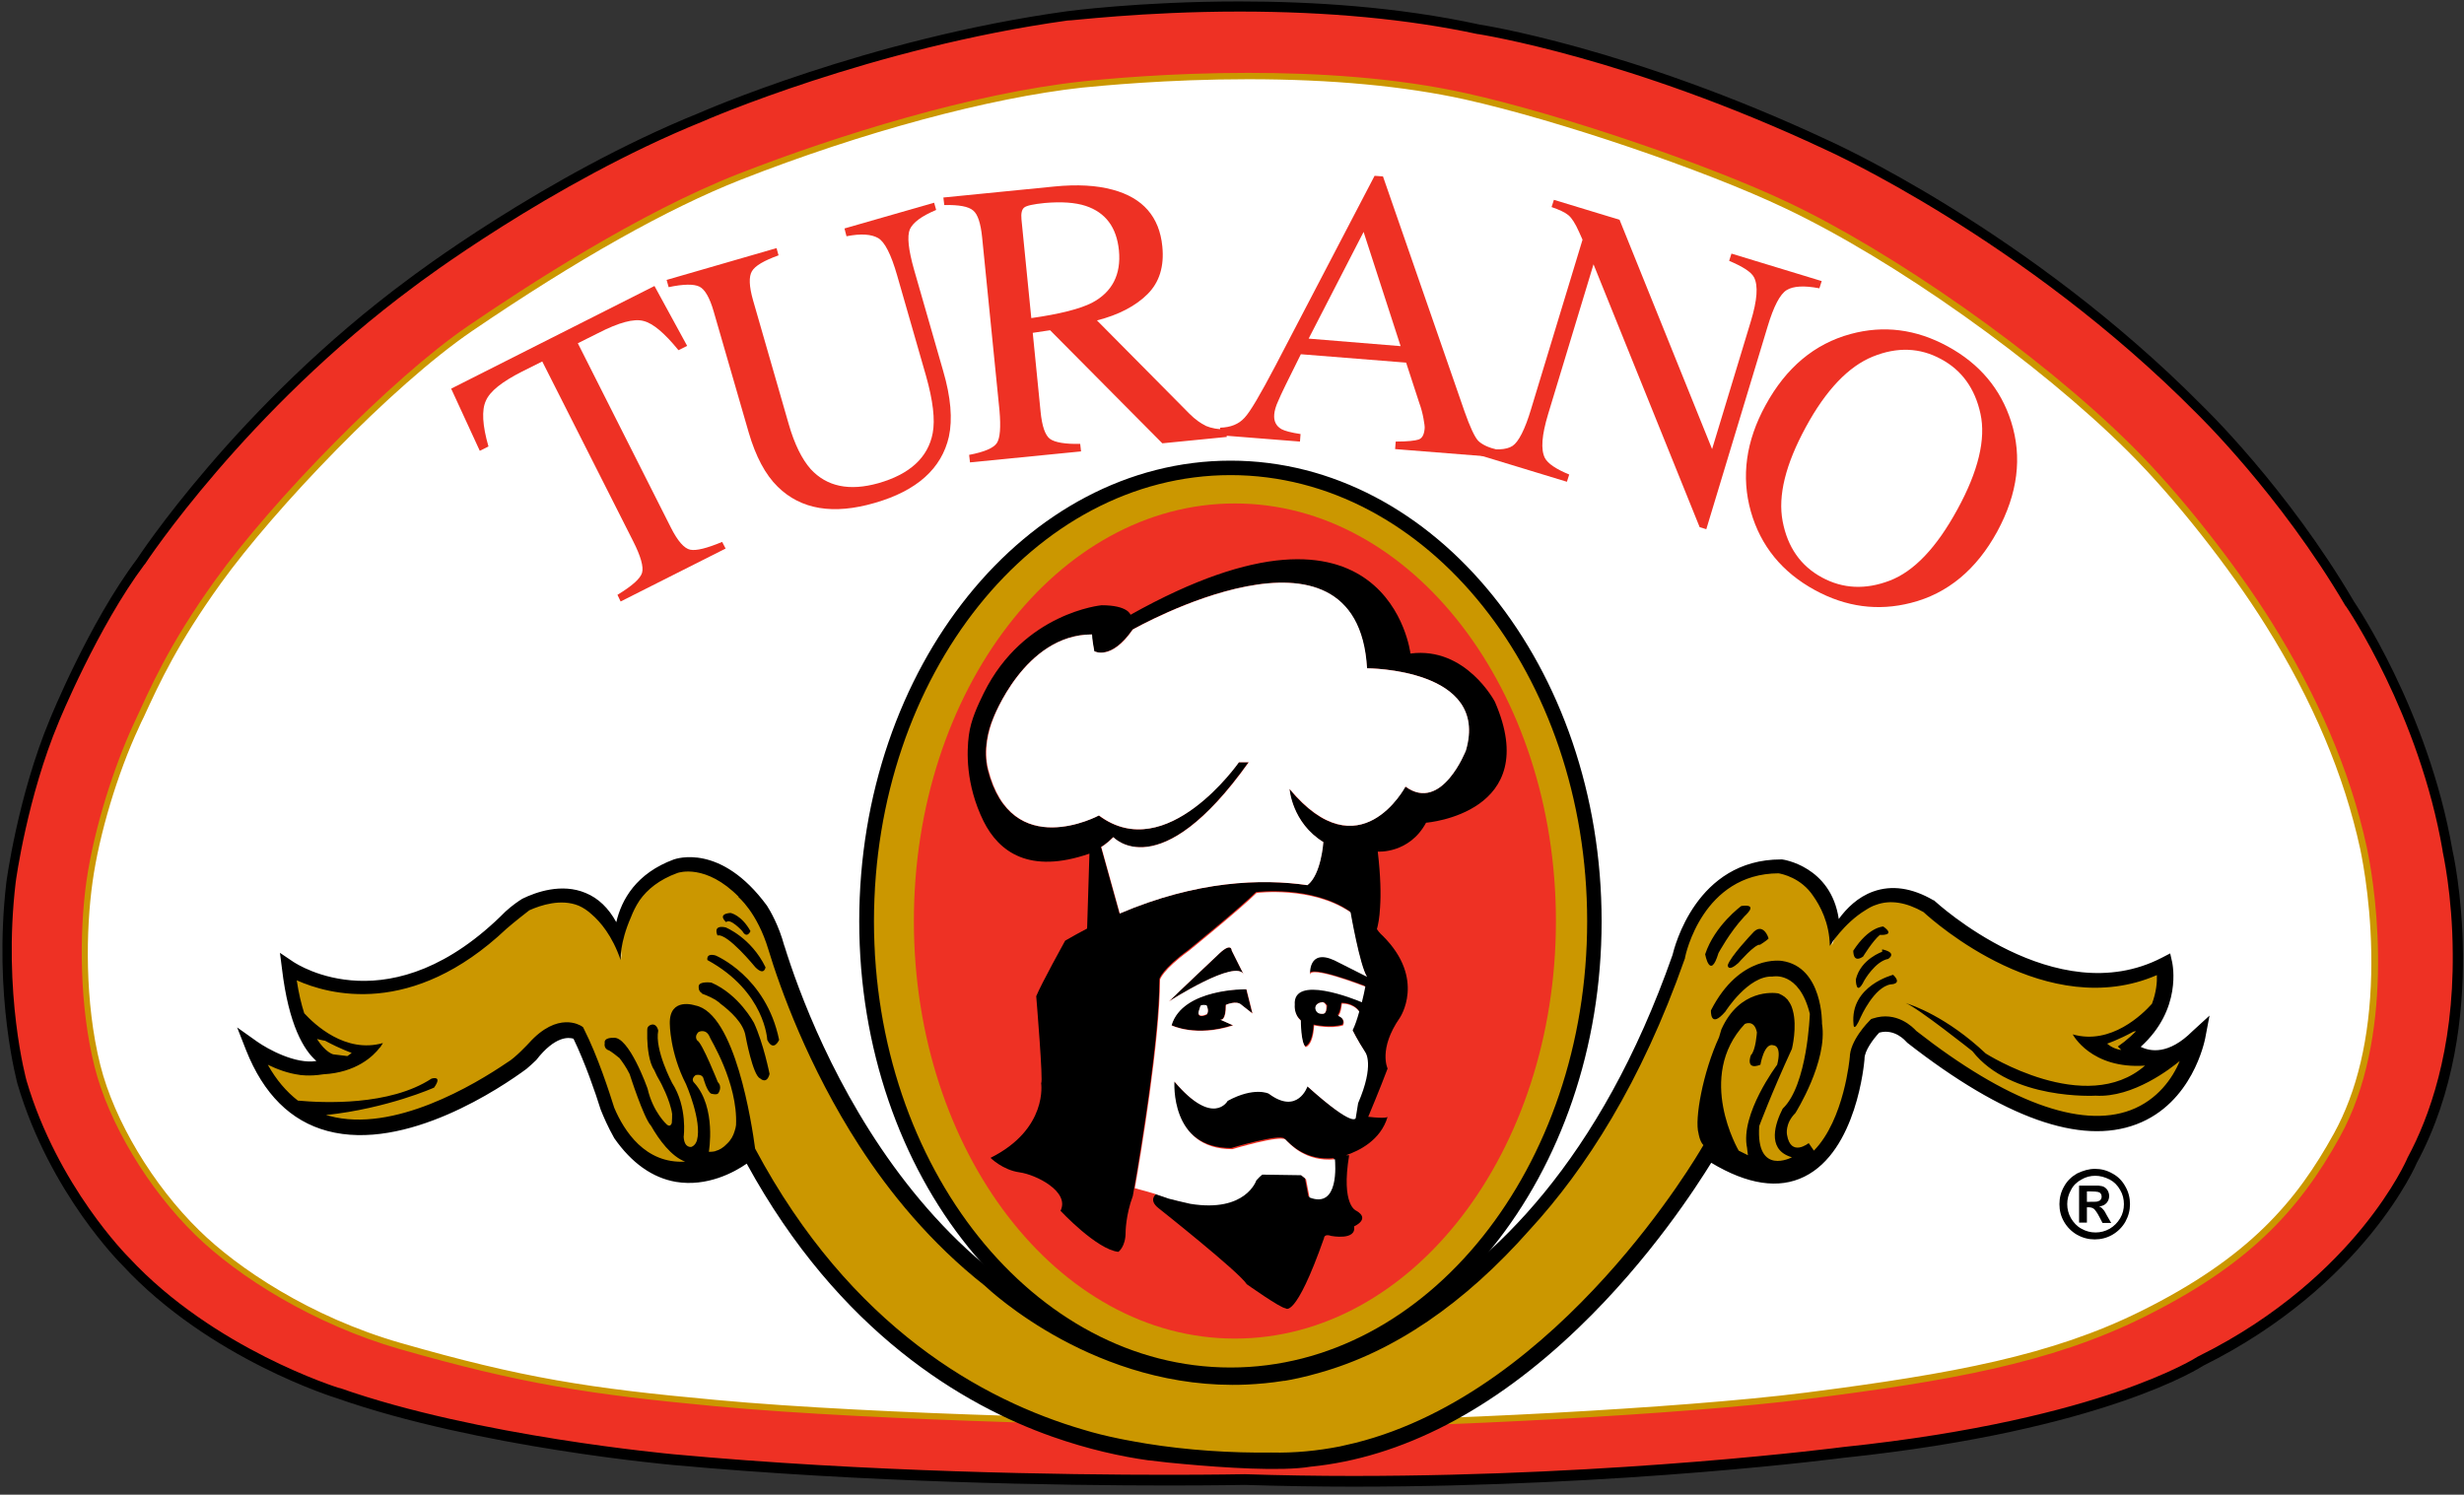
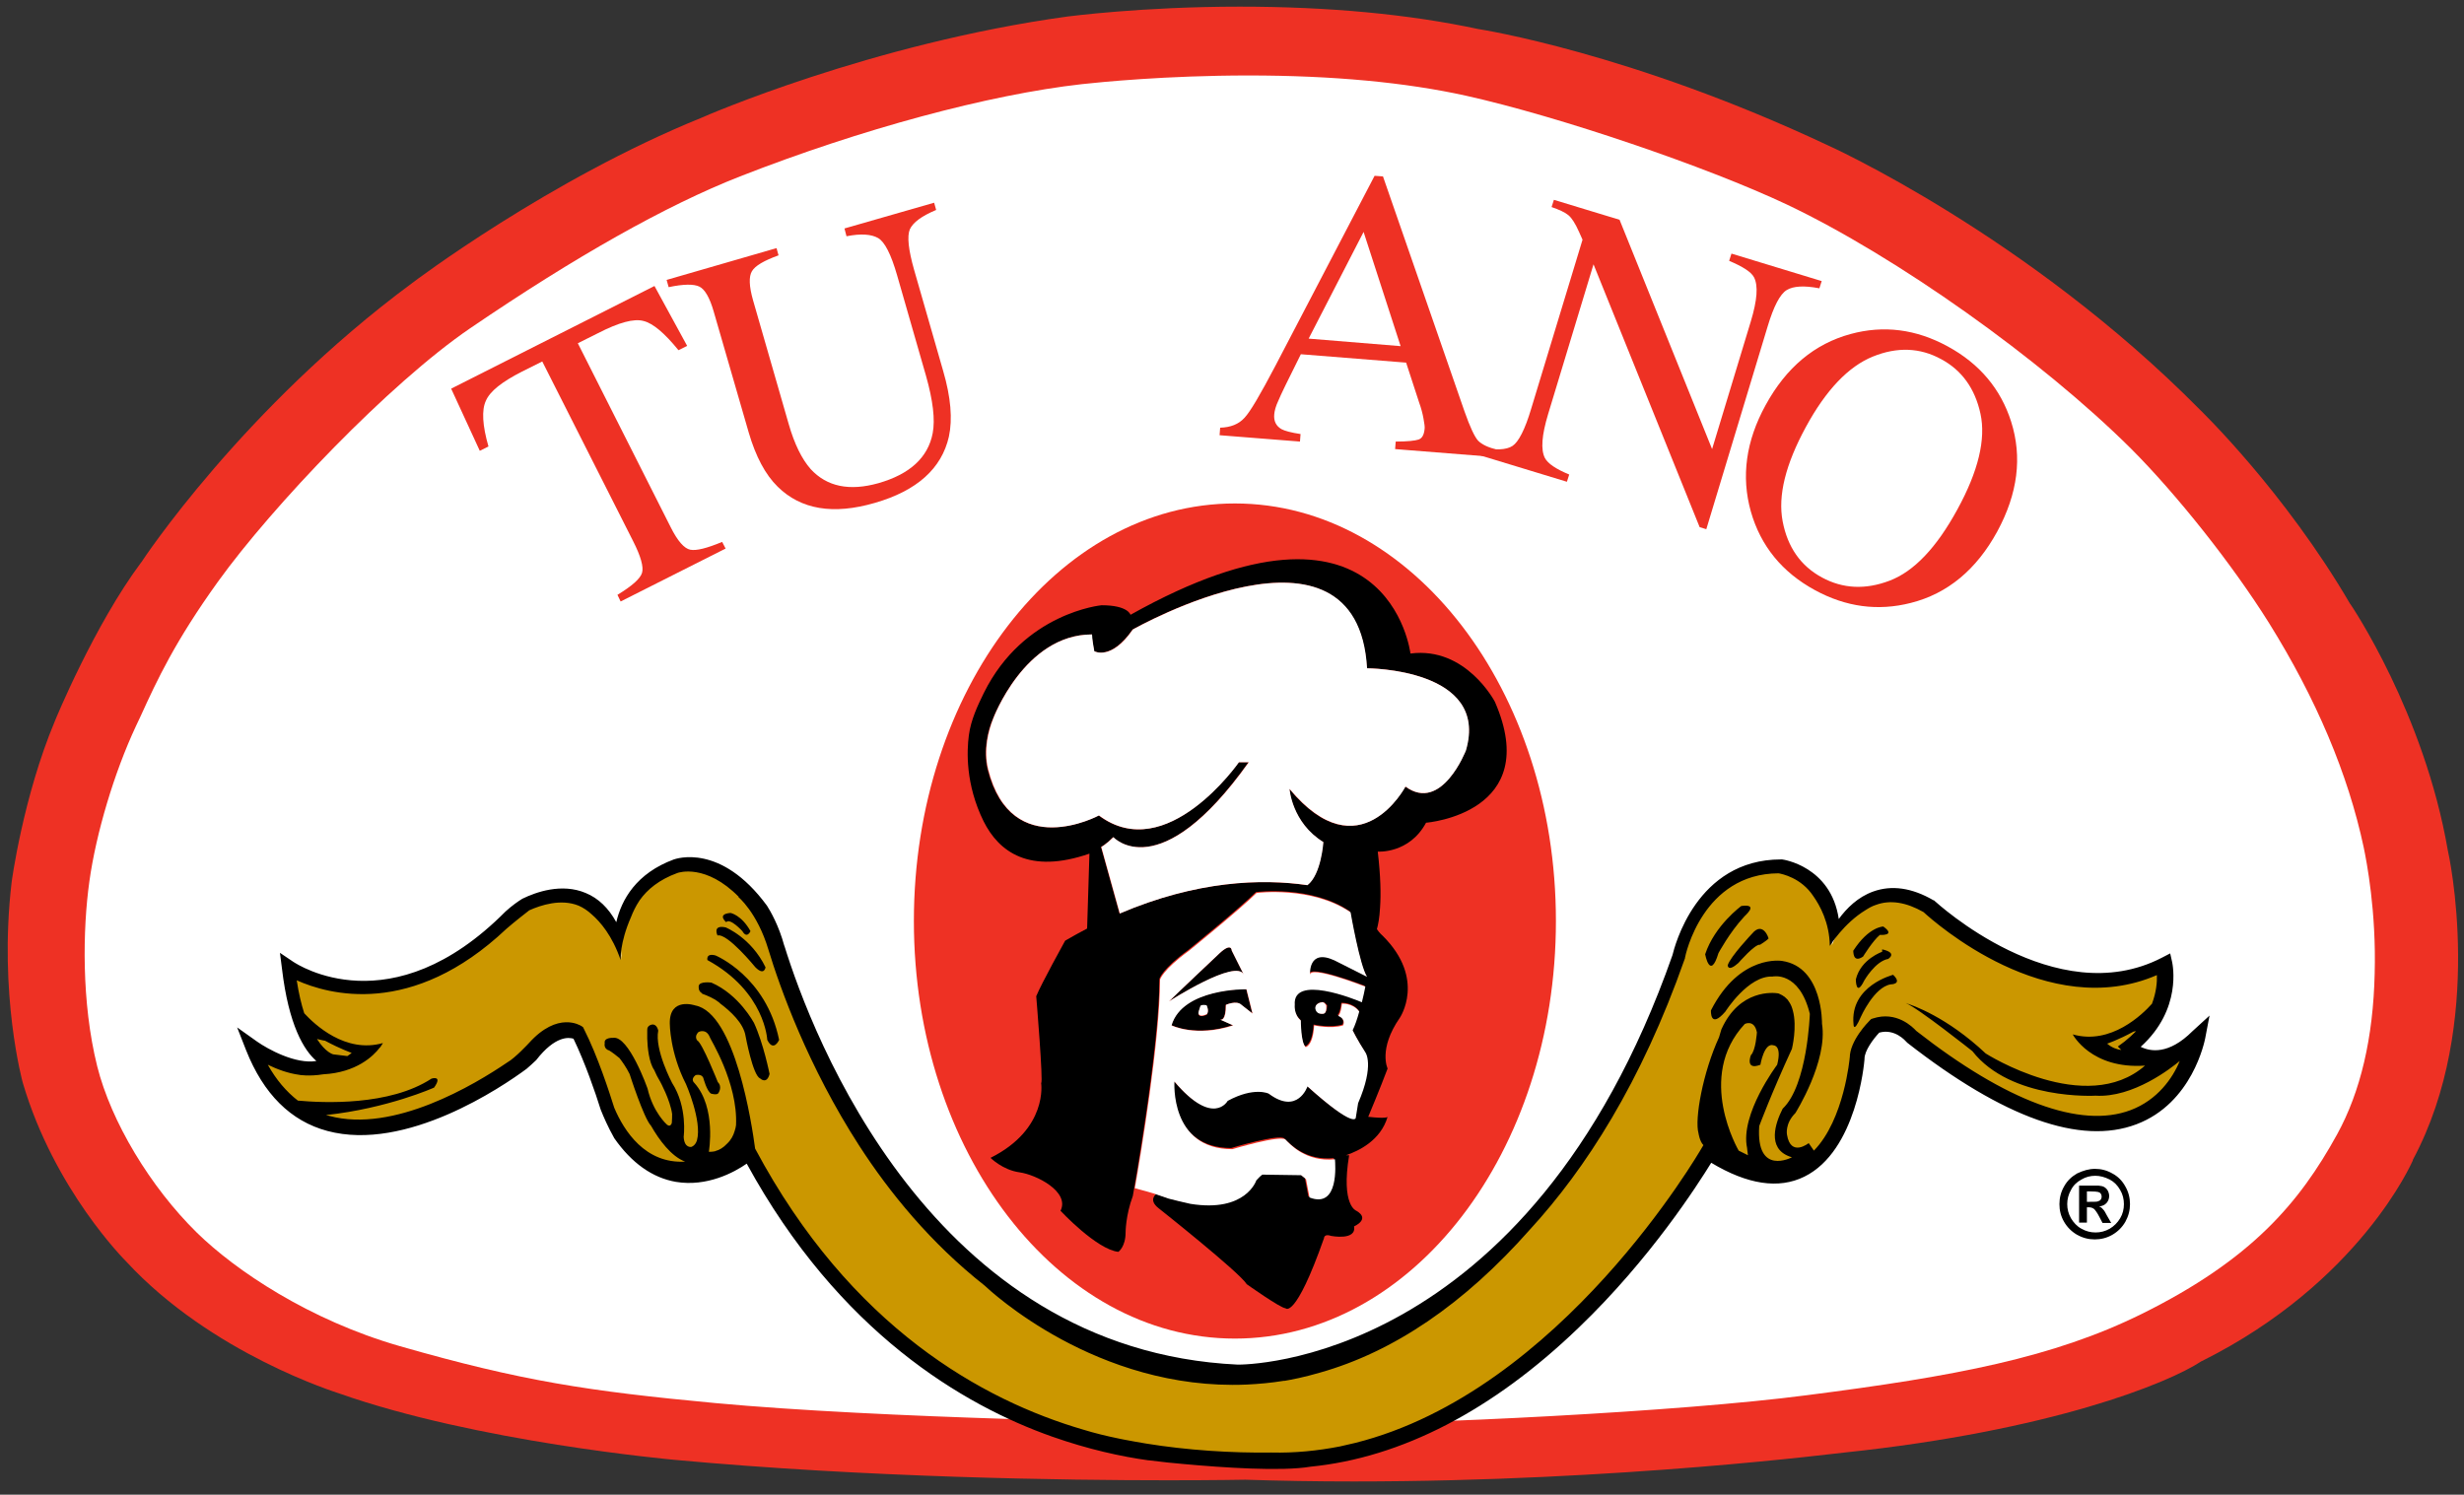
<svg xmlns="http://www.w3.org/2000/svg" width="150px" height="91px" viewBox="0 0 150 91" version="1.1">
  <rect x="0" y="0" width="150" height="91" fill="#333333" stroke="none" />
  <title>Artboard 2</title>
  <desc>Created with Sketch.</desc>
  <defs />
  <g id="Artboard-2" stroke="none" stroke-width="1" fill="none" fill-rule="evenodd">
    <g id="nav_logo" fill-rule="nonzero">
      <g id="Group">
        <path d="M82.413,90.195 C80.177,90.195 77.941,90.159 75.811,90.089 C75.775,90.089 74.015,90.124 71.11,90.124 C64.93,90.124 52.8,89.966 41.004,88.874 C40.881,88.857 29.032,87.8 20.616,84.825 C20.528,84.79 12.87,82.43 7.676,76.797 C7.623,76.744 3.31,72.448 1.391,65.934 C1.373,65.881 -0.088,60.546 0.704,53.751 C0.704,53.698 1.408,48.504 3.345,43.891 C3.363,43.839 5.739,38.064 8.592,34.243 L8.609,34.226 C8.662,34.138 14.771,24.859 25.088,17.236 C25.176,17.166 33.416,10.933 42.712,7.166 C42.817,7.113 53.046,2.641 65.001,1.004 C65.036,1.004 69.49,0.405 75.476,0.405 C80.864,0.405 85.776,0.863 90.036,1.778 L90.054,1.778 C90.142,1.796 99.262,3.204 111.216,8.821 C111.339,8.873 123.434,14.331 133.928,24.947 C133.98,25 139.068,29.912 143.065,36.761 L143.083,36.779 C143.135,36.849 147.572,43.398 149.016,51.779 C149.051,51.902 151.357,62.289 146.885,70.617 L146.885,70.635 L146.885,70.652 C146.85,70.723 143.681,78.064 134.033,82.871 L134.016,82.871 L133.998,82.888 C131.973,84.226 124.825,87.114 112.29,88.434 C112.114,88.434 98.716,90.195 82.413,90.195 C82.413,90.195 82.413,90.195 82.413,90.195 Z" id="Shape" fill="#EE3124" />
-         <path d="M75.459,0.704 C80.828,0.704 85.705,1.162 89.966,2.077 L89.983,2.077 L90.001,2.077 C90.089,2.095 99.174,3.504 111.075,9.085 C111.198,9.137 123.223,14.56 133.699,25.141 C133.751,25.194 138.787,30.071 142.783,36.884 L142.801,36.902 L142.818,36.919 C142.871,36.99 147.273,43.486 148.699,51.796 L148.699,51.814 L148.699,51.832 C148.699,51.849 149.297,54.455 149.315,58.046 C149.368,63.997 147.854,68.082 146.586,70.441 L146.568,70.476 L146.551,70.511 C146.551,70.529 145.759,72.36 143.804,74.754 C142.009,76.955 138.822,80.107 133.839,82.571 L133.804,82.589 L133.769,82.607 C133.751,82.624 132.273,83.575 128.892,84.737 C125.758,85.811 120.336,87.254 112.202,88.1 C112.061,88.117 98.681,89.86 82.395,89.86 C80.159,89.86 77.941,89.825 75.793,89.754 L75.775,89.754 L75.758,89.754 C75.74,89.754 73.98,89.79 71.075,89.79 C64.895,89.79 52.782,89.631 41.004,88.54 C40.881,88.522 29.085,87.466 20.687,84.508 L20.669,84.508 L20.652,84.508 C20.581,84.49 13.011,82.131 7.852,76.568 L7.835,76.55 L7.817,76.533 C7.782,76.497 3.521,72.237 1.62,65.811 C1.602,65.758 0.158,60.476 0.951,53.751 C0.968,53.575 1.673,48.486 3.574,43.962 C3.592,43.909 5.951,38.169 8.785,34.384 L8.803,34.367 L8.821,34.349 C8.873,34.261 14.965,25.018 25.229,17.43 C25.317,17.359 33.521,11.144 42.782,7.394 C42.888,7.342 53.064,2.905 64.983,1.25 C65.071,1.285 69.508,0.704 75.459,0.704 Z M75.459,0.088 C69.385,0.088 64.948,0.687 64.948,0.687 C52.817,2.359 42.588,6.866 42.588,6.866 C33.134,10.687 24.895,16.972 24.895,16.972 C14.402,24.719 8.328,34.05 8.328,34.05 C5.405,37.941 3.046,43.768 3.046,43.768 C1.074,48.486 0.387,53.715 0.387,53.715 C-0.423,60.652 1.074,66.022 1.074,66.022 C3.046,72.694 7.43,77.008 7.43,77.008 C12.747,82.765 20.493,85.124 20.493,85.124 C29.05,88.135 40.951,89.191 40.951,89.191 C52.677,90.265 64.684,90.441 71.075,90.441 C74.015,90.441 75.775,90.406 75.775,90.406 C78.011,90.476 80.23,90.512 82.395,90.512 C98.927,90.512 112.272,88.751 112.272,88.751 C128.223,87.078 134.121,83.152 134.121,83.152 C143.998,78.24 147.132,70.793 147.132,70.793 C151.727,62.254 149.297,51.761 149.297,51.761 C147.819,43.222 143.311,36.638 143.311,36.638 C139.227,29.666 134.121,24.754 134.121,24.754 C123.452,13.961 111.322,8.556 111.322,8.556 C99.174,2.87 90.071,1.496 90.071,1.496 C85.071,0.405 79.842,0.088 75.459,0.088 Z" id="Shape" fill="#000000" />
      </g>
      <g id="Group" transform="translate(4.93, 4.401)">
        <path d="M73.962,82.325 C72.571,82.325 71.427,82.307 70.564,82.254 L70.177,82.254 C65.494,82.254 48.663,81.955 38.61,81.022 C30.898,80.3 26.831,79.684 19.402,77.554 C13.891,75.969 9.419,72.959 7.06,70.652 C4.225,67.87 1.831,63.892 0.986,60.511 C0.018,56.62 0.106,52.148 0.511,49.261 C0.916,46.339 2.025,42.624 3.345,39.807 C3.451,39.596 3.539,39.384 3.644,39.173 C4.613,37.043 5.722,34.648 8.345,31.004 C11.655,26.409 18.768,18.944 23.697,15.581 C30.106,11.215 35.634,8.099 40.124,6.338 C47.501,3.451 55.282,1.356 60.934,0.722 C62.061,0.599 66.092,0.194 71.075,0.194 C76.198,0.194 80.652,0.616 84.314,1.426 C90.001,2.694 98.945,5.739 103.839,8.046 C110.512,11.215 119.315,17.465 124.79,22.905 C127.589,25.705 130.97,29.965 133.206,33.539 C136.058,38.117 138.012,42.712 138.963,47.184 C139.139,48.029 139.737,51.074 139.632,54.877 C139.544,58.786 138.769,62.078 137.343,64.666 C135.054,68.821 132.149,72.272 125.477,75.582 C120.072,78.258 114.121,79.385 105.036,80.547 C97.36,81.55 81.779,82.325 73.962,82.325 C73.962,82.325 73.962,82.325 73.962,82.325 Z" id="Shape" fill="#FFFFFF" />
-         <path d="M71.057,0.423 C76.163,0.423 80.599,0.845 84.261,1.655 C89.931,2.923 98.857,5.951 103.734,8.275 C110.389,11.426 119.174,17.659 124.632,23.099 C127.431,25.881 130.794,30.141 133.012,33.698 C135.864,38.257 137.783,42.817 138.752,47.289 C138.928,48.134 139.509,51.163 139.421,54.93 C139.332,58.803 138.558,62.061 137.149,64.613 C134.878,68.733 131.991,72.166 125.371,75.441 C120.001,78.099 114.068,79.226 104.984,80.388 C97.343,81.357 81.761,82.131 73.962,82.131 C72.571,82.131 71.427,82.114 70.564,82.061 L70.547,82.061 L70.529,82.061 C70.423,82.061 70.3,82.061 70.159,82.061 C65.494,82.061 48.645,81.761 38.627,80.828 C30.916,80.124 26.866,79.49 19.454,77.36 C13.979,75.793 9.525,72.8 7.201,70.511 C4.384,67.765 2.025,63.821 1.18,60.458 C0.211,56.603 0.299,52.166 0.704,49.296 C1.109,46.391 2.218,42.694 3.521,39.895 C3.609,39.684 3.715,39.472 3.82,39.261 C4.789,37.148 5.898,34.754 8.504,31.127 C11.814,26.532 18.909,19.102 23.803,15.757 C30.212,11.391 35.722,8.292 40.194,6.532 C47.553,3.644 55.318,1.549 60.951,0.933 C62.061,0.827 66.075,0.423 71.057,0.423 Z M71.057,0.035 C66.304,0.035 62.342,0.405 60.899,0.563 C54.296,1.285 46.18,3.785 40.036,6.18 C33.891,8.592 27.113,13.028 23.574,15.44 C18.856,18.662 11.655,26.074 8.187,30.898 C5.299,34.912 4.225,37.483 3.187,39.719 C2.025,42.236 0.81,45.969 0.335,49.226 C-0.123,52.483 -0.088,56.902 0.827,60.546 C1.69,63.98 4.085,67.976 6.954,70.775 C9.578,73.346 14.19,76.233 19.384,77.73 C26.831,79.86 30.933,80.494 38.627,81.216 C48.715,82.149 65.582,82.448 70.194,82.448 C70.335,82.448 70.459,82.448 70.564,82.448 C71.462,82.501 72.624,82.519 73.98,82.519 C82.184,82.519 97.66,81.709 105.054,80.776 C113.575,79.702 119.896,78.61 125.565,75.793 C131.868,72.659 134.966,69.42 137.519,64.807 C140.829,58.803 139.825,50.353 139.156,47.201 C138.118,42.395 136.058,37.8 133.364,33.486 C131.163,29.965 127.818,25.705 124.931,22.817 C119.139,17.042 110.142,10.863 103.927,7.923 C98.962,5.563 89.931,2.518 84.367,1.285 C80.054,0.317 75.247,0.035 71.057,0.035 Z" id="Shape" fill="#CB9700" />
      </g>
      <path d="M127.537,71.163 C127.906,71.163 128.258,71.251 128.593,71.444 C128.927,71.62 129.192,71.885 129.385,72.237 C129.579,72.571 129.667,72.941 129.667,73.311 C129.667,73.68 129.579,74.032 129.385,74.385 C129.192,74.719 128.927,74.983 128.593,75.177 C128.258,75.371 127.889,75.459 127.519,75.459 C127.149,75.459 126.797,75.371 126.445,75.177 C126.111,74.983 125.846,74.719 125.653,74.385 C125.459,74.05 125.371,73.698 125.371,73.311 C125.371,72.941 125.459,72.571 125.653,72.237 C125.846,71.885 126.111,71.638 126.445,71.444 C126.815,71.268 127.167,71.163 127.537,71.163 Z M127.554,71.585 C127.255,71.585 126.973,71.656 126.709,71.814 C126.445,71.955 126.216,72.166 126.075,72.448 C125.917,72.73 125.846,73.011 125.846,73.311 C125.846,73.61 125.917,73.892 126.075,74.173 C126.234,74.437 126.445,74.666 126.709,74.807 C126.991,74.966 127.273,75.036 127.572,75.036 C127.871,75.036 128.153,74.966 128.434,74.807 C128.699,74.649 128.91,74.437 129.068,74.173 C129.227,73.909 129.297,73.61 129.297,73.311 C129.297,73.011 129.227,72.712 129.068,72.448 C128.91,72.166 128.699,71.955 128.434,71.814 C128.118,71.656 127.836,71.585 127.554,71.585 Z M126.568,74.455 L126.568,72.184 L127.026,72.184 C127.466,72.184 127.695,72.184 127.748,72.184 C127.906,72.201 128.012,72.219 128.1,72.272 C128.188,72.325 128.258,72.395 128.311,72.483 C128.364,72.589 128.399,72.694 128.399,72.818 C128.399,72.976 128.346,73.117 128.241,73.24 C128.135,73.363 127.977,73.434 127.783,73.452 C127.853,73.469 127.906,73.504 127.942,73.54 C127.977,73.575 128.03,73.628 128.1,73.716 C128.118,73.733 128.17,73.839 128.258,73.997 L128.523,74.455 L127.994,74.455 L127.801,74.085 C127.677,73.839 127.554,73.68 127.484,73.61 C127.396,73.54 127.29,73.504 127.167,73.504 L127.044,73.504 L127.044,74.437 L126.568,74.437 L126.568,74.455 Z M127.044,73.17 L127.237,73.17 C127.501,73.17 127.677,73.17 127.73,73.135 C127.801,73.117 127.853,73.082 127.889,73.029 C127.924,72.976 127.942,72.923 127.942,72.853 C127.942,72.782 127.924,72.73 127.889,72.677 C127.853,72.624 127.801,72.589 127.73,72.571 C127.66,72.554 127.501,72.536 127.237,72.536 L127.044,72.536 L127.044,73.17 Z" id="Shape" fill="#000000" />
      <path d="M27.465,23.662 L39.842,17.412 L41.831,21.057 L41.303,21.321 C40.458,20.282 39.754,19.683 39.173,19.542 C38.592,19.384 37.676,19.63 36.409,20.282 L35.176,20.898 L40.828,32.095 C41.25,32.94 41.655,33.398 42.025,33.469 C42.395,33.539 43.029,33.381 43.962,32.993 L44.173,33.398 L37.782,36.62 L37.588,36.215 C38.486,35.669 38.979,35.229 39.085,34.877 C39.191,34.525 39.015,33.874 38.539,32.94 L33.011,22.007 L31.779,22.623 C30.564,23.24 29.824,23.821 29.578,24.402 C29.314,24.965 29.367,25.898 29.736,27.183 L29.208,27.447 L27.465,23.662 Z" id="Shape" fill="#EE3124" />
      <path d="M47.272,15.106 L47.395,15.546 C46.515,15.863 45.969,16.18 45.775,16.514 C45.581,16.831 45.599,17.43 45.846,18.292 L48.011,25.81 C48.363,27.043 48.821,27.958 49.349,28.557 C50.335,29.631 51.708,29.912 53.469,29.419 C55.388,28.874 56.497,27.852 56.779,26.374 C56.937,25.546 56.796,24.384 56.374,22.888 L54.613,16.761 C54.244,15.476 53.856,14.718 53.451,14.49 C53.046,14.261 52.413,14.208 51.532,14.384 L51.409,13.909 L56.867,12.342 L56.99,12.782 C56.11,13.152 55.582,13.539 55.388,13.961 C55.212,14.384 55.3,15.211 55.652,16.444 L57.413,22.571 C57.888,24.19 57.994,25.528 57.765,26.585 C57.325,28.521 55.828,29.877 53.258,30.617 C50.722,31.356 48.751,31.021 47.342,29.631 C46.585,28.891 46.004,27.782 45.581,26.338 L43.451,18.979 C43.205,18.116 42.905,17.606 42.571,17.447 C42.236,17.289 41.62,17.289 40.705,17.483 L40.581,17.042 L47.272,15.106 Z" id="Shape" fill="#EE3124" />
-       <path d="M58.997,27.694 C59.93,27.518 60.494,27.271 60.687,26.972 C60.881,26.673 60.934,26.021 60.846,25 L59.789,14.454 C59.701,13.592 59.525,13.046 59.244,12.817 C58.962,12.571 58.381,12.465 57.483,12.483 L57.43,12.025 L64.173,11.356 C65.582,11.215 66.761,11.285 67.73,11.549 C69.578,12.042 70.582,13.204 70.758,15 C70.881,16.215 70.582,17.183 69.86,17.905 C69.138,18.627 68.099,19.173 66.779,19.507 L72.413,25.194 C72.765,25.546 73.099,25.775 73.416,25.933 C73.751,26.074 74.156,26.145 74.631,26.145 L74.684,26.602 L70.758,26.99 L63.927,20.106 L62.87,20.264 L63.346,25.053 C63.434,25.951 63.627,26.514 63.927,26.726 C64.226,26.937 64.842,27.043 65.758,27.025 L65.811,27.483 L59.05,28.152 L58.997,27.694 Z M66.48,18.433 C67.712,17.782 68.258,16.708 68.117,15.247 C67.976,13.838 67.307,12.94 66.092,12.535 C65.441,12.324 64.613,12.271 63.592,12.359 C62.906,12.43 62.483,12.518 62.342,12.641 C62.201,12.764 62.149,12.993 62.184,13.363 L62.782,19.366 C64.525,19.12 65.758,18.803 66.48,18.433 Z" id="Shape" fill="#EE3124" />
      <path d="M74.244,26.497 L74.279,26.039 C74.913,26.021 75.406,25.828 75.758,25.44 C76.11,25.071 76.726,24.014 77.642,22.271 L83.68,10.704 L84.191,10.74 L89.156,25.053 C89.49,26.004 89.772,26.602 89.983,26.831 C90.212,27.06 90.6,27.254 91.163,27.377 L91.128,27.835 L84.93,27.342 L84.966,26.884 C85.688,26.884 86.145,26.831 86.357,26.761 C86.568,26.69 86.691,26.479 86.726,26.109 C86.744,25.986 86.709,25.775 86.656,25.476 C86.603,25.176 86.515,24.842 86.392,24.507 L85.6,22.078 L79.191,21.567 C78.416,23.116 77.959,24.05 77.818,24.402 C77.659,24.736 77.589,25.018 77.571,25.229 C77.536,25.634 77.677,25.933 78.011,26.127 C78.205,26.233 78.592,26.338 79.173,26.426 L79.138,26.884 L74.244,26.497 Z M85.265,21.074 L83.011,14.12 L79.666,20.616 L85.265,21.074 Z" id="Shape" fill="#EE3124" />
      <path d="M90.019,27.236 C91.022,27.43 91.709,27.395 92.078,27.148 C92.448,26.902 92.836,26.145 93.205,24.912 L96.339,14.595 L96.128,14.12 C95.899,13.609 95.688,13.275 95.476,13.099 C95.265,12.923 94.913,12.764 94.455,12.606 L94.596,12.166 L98.593,13.38 L104.226,27.342 L106.586,19.56 C106.973,18.275 107.043,17.395 106.779,16.884 C106.603,16.549 106.093,16.233 105.265,15.88 L105.406,15.44 L110.899,17.113 L110.758,17.553 C109.843,17.377 109.174,17.412 108.769,17.659 C108.364,17.905 107.977,18.645 107.607,19.877 L103.874,32.219 L103.469,32.095 L97.008,16.092 L94.244,25.212 C93.857,26.497 93.786,27.377 94.05,27.888 C94.226,28.222 94.719,28.557 95.529,28.891 L95.388,29.331 L89.895,27.659 L90.019,27.236 Z" id="Shape" fill="#EE3124" />
      <path d="M112.66,20.335 C114.667,19.789 116.639,20.035 118.575,21.092 C120.512,22.148 121.797,23.68 122.431,25.669 C123.118,27.835 122.836,30.053 121.586,32.36 C120.318,34.683 118.558,36.145 116.322,36.708 C114.315,37.219 112.378,36.955 110.494,35.933 C108.487,34.842 107.184,33.24 106.586,31.145 C105.987,29.014 106.286,26.849 107.484,24.666 C108.734,22.377 110.459,20.933 112.66,20.335 Z M108.522,31.743 C108.822,33.31 109.614,34.455 110.917,35.159 C112.184,35.845 113.558,35.916 115.036,35.352 C116.515,34.789 117.889,33.345 119.156,31.021 C120.441,28.68 120.899,26.726 120.565,25.194 C120.23,23.645 119.42,22.535 118.17,21.866 C116.885,21.162 115.494,21.109 114.015,21.708 C112.536,22.307 111.163,23.733 109.931,26.004 C108.698,28.275 108.223,30.176 108.522,31.743 Z" id="Shape" fill="#EE3124" />
      <path d="M17.588,58.909 C17.588,58.909 23.979,63.328 31.479,55.388 C31.479,55.388 36.55,52.078 37.87,58.469 C37.87,58.469 36.99,54.279 41.18,52.729 C41.18,52.729 44.05,51.62 46.92,56.251 C46.92,56.251 53.099,82.483 75.353,83.469 C97.624,84.455 75.353,83.469 75.353,83.469 C75.353,83.469 93.205,84.015 102.255,58.222 C102.255,58.222 103.364,52.712 108.434,52.712 C108.434,52.712 111.955,53.152 111.515,57.553 C111.515,57.553 113.276,52.712 117.466,55.124 C117.466,55.124 124.966,62.184 131.797,58.645 C131.797,58.645 132.466,61.515 129.596,63.715 C129.596,63.715 131.357,65.476 133.787,63.046 C133.787,63.046 131.586,74.948 116.375,63.046 C116.375,63.046 115.494,61.955 114.174,62.395 C114.174,62.395 113.065,63.487 113.065,64.385 C113.065,64.385 112.184,75.406 104.033,70.124 C104.033,70.124 91.902,91.515 74.719,88.645 C74.719,88.645 56.427,90.406 45.617,70.124 C45.617,70.124 40.775,74.314 37.236,68.135 C37.236,68.135 36.356,65.054 35.247,62.835 C35.247,62.835 33.926,61.955 32.166,64.385 C32.166,64.385 19.595,74.314 15.405,63.715 C15.405,63.715 18.486,65.916 20.247,64.596 C20.247,64.631 18.257,64.42 17.588,58.909 Z" id="Shape" fill="#CB9700" />
      <path d="M45.986,58.891 C46.532,59.437 46.603,58.891 46.603,58.891 C45.722,57.078 44.173,56.462 44.173,56.462 C43.346,56.286 43.68,56.955 43.68,56.955 C44.279,56.796 45.986,58.891 45.986,58.891 Z M44.208,56.145 C44.437,55.863 45.194,56.691 45.194,56.691 C45.476,57.184 45.687,56.691 45.687,56.691 C45.141,55.705 44.472,55.582 44.472,55.582 C43.61,55.652 44.208,56.145 44.208,56.145 Z M116.128,61.057 C116.093,61.039 116.058,61.039 116.058,61.039 C116.075,61.039 116.11,61.039 116.128,61.057 Z M43.31,59.825 C43.31,59.825 42.571,59.719 42.536,60.036 C42.536,60.036 42.483,60.353 42.747,60.476 L42.729,60.494 C42.729,60.494 43.187,60.652 43.539,60.863 C43.61,60.916 43.698,60.969 43.786,61.039 L43.839,61.092 C44.472,61.568 45.265,62.289 45.388,63.082 C45.388,63.082 45.828,65.476 46.268,65.652 C46.268,65.652 46.673,66.057 46.849,65.388 C46.849,65.388 46.479,63.522 45.898,62.272 C45.881,62.254 45,60.564 43.31,59.825 Z M106.656,56.849 C106.656,56.849 105.336,58.24 105.177,58.768 C105.177,58.768 105.177,59.208 105.829,58.627 C105.829,58.627 106.85,57.448 107.149,57.518 C107.149,57.518 107.519,57.289 107.66,57.149 C107.695,57.149 107.325,56.039 106.656,56.849 Z M112.836,62.36 C112.836,62.36 112.836,62.941 113.276,61.92 C113.276,61.92 114.086,60.089 115.107,59.93 C115.107,59.93 115.846,59.93 115.248,59.349 C115.265,59.349 112.607,60.001 112.836,62.36 Z M113.417,58.24 C113.417,58.24 113.998,57.289 114.438,56.92 C114.438,56.92 115.459,56.99 114.649,56.409 C114.649,56.409 113.769,56.409 112.818,57.888 C112.836,57.87 112.765,58.68 113.417,58.24 Z M43.557,58.17 C42.958,58.011 43.064,58.451 43.064,58.451 C46.585,60.37 46.708,63.311 46.708,63.311 C47.096,64.085 47.43,63.311 47.43,63.311 C46.638,59.437 43.557,58.17 43.557,58.17 Z M133.47,62.782 C132.008,64.244 130.882,64.015 130.318,63.733 C132.854,61.444 132.255,58.715 132.237,58.592 L132.114,58.046 L131.604,58.31 C125.125,61.656 117.853,54.913 117.783,54.86 L117.748,54.825 L117.695,54.807 C116.392,54.05 115.16,53.874 114.033,54.279 C113.1,54.613 112.413,55.3 111.938,55.951 C111.462,52.729 108.522,52.325 108.487,52.325 L108.452,52.325 L108.417,52.325 C103.258,52.325 101.938,57.659 101.814,58.152 C93.012,83.205 75.635,83.082 75.353,83.082 C56.673,82.202 49.42,62.976 47.747,57.571 L47.747,57.589 C47.412,56.339 46.884,55.441 46.691,55.141 C43.874,51.303 41.145,52.289 41.022,52.325 C38.733,53.17 37.835,54.772 37.518,56.145 C37.043,55.282 36.426,54.684 35.652,54.367 C34.191,53.751 32.624,54.314 31.796,54.719 C31.567,54.86 31.18,55.124 30.775,55.494 C23.821,62.501 18.099,58.715 17.852,58.557 L17.042,58.011 L17.166,58.98 C17.571,62.413 18.504,63.944 19.261,64.596 C17.993,64.807 16.303,63.874 15.652,63.416 L14.437,62.553 L14.983,63.944 C16.039,66.603 17.694,68.258 19.93,68.856 C24.719,70.142 30.564,66.18 32.06,65.071 C32.236,64.93 32.448,64.719 32.641,64.543 C33.803,63.046 34.631,63.152 34.912,63.24 C35.617,64.701 36.25,66.532 36.567,67.554 C36.743,67.994 37.007,68.61 37.395,69.297 C38.451,70.811 39.719,71.709 41.145,71.955 C43.046,72.272 44.701,71.374 45.458,70.846 C51.074,81.128 58.663,85.564 64.05,87.466 C66.251,88.24 68.258,88.681 69.913,88.909 L69.948,88.909 C70.758,89.015 71.48,89.085 72.096,89.138 C74.42,89.35 78.011,89.596 79.772,89.297 C85.3,88.751 90.864,85.881 96.11,80.828 C100.476,76.638 103.346,72.131 104.174,70.793 C106.374,72.113 108.276,72.413 109.843,71.638 C113.029,70.071 113.487,64.719 113.505,64.49 L113.505,64.473 L113.505,64.455 C113.505,63.98 114.033,63.258 114.403,62.87 C115.353,62.606 116.005,63.381 116.04,63.416 L116.075,63.451 L116.11,63.487 C121.973,68.064 126.656,69.737 130.054,68.451 C133.47,67.166 134.209,63.381 134.244,63.223 L134.509,61.832 L133.47,62.782 Z M44.807,68.504 C44.789,68.61 44.772,68.733 44.719,68.874 C44.648,69.12 44.508,69.402 44.261,69.631 C44.032,69.878 43.786,70.018 43.574,70.071 L43.539,70.089 C43.451,70.106 43.363,70.124 43.275,70.124 C43.187,70.124 43.152,70.124 43.152,70.124 C43.152,70.124 43.627,67.448 42.272,65.934 C42.272,65.934 42.007,65.723 42.342,65.458 C42.342,65.458 42.712,65.353 42.817,65.635 C42.817,65.635 43.029,66.444 43.293,66.585 C43.293,66.585 43.662,66.691 43.733,66.55 C43.733,66.55 43.997,66.18 43.698,65.881 C43.698,65.881 42.747,63.487 42.448,63.346 C42.448,63.346 42.236,63.117 42.518,62.835 C42.518,62.835 42.993,62.571 43.222,63.17 C43.205,63.205 44.93,65.916 44.807,68.504 Z M105.846,70.054 C105.846,70.054 103.205,65.564 106.216,62.342 C106.216,62.342 106.797,62.043 106.955,62.853 C106.955,62.853 106.885,63.962 106.586,64.244 C106.586,64.244 106.216,65.194 107.167,64.825 C107.167,64.825 107.396,63.434 107.977,63.645 C107.977,63.645 108.487,63.645 108.188,64.825 C108.188,64.825 105.917,67.835 106.357,69.895 C106.357,69.895 106.374,70.089 106.41,70.335 L105.846,70.054 Z M129.702,67.589 C126.656,68.733 122.149,67.061 116.656,62.765 C116.445,62.536 115.459,61.532 114.015,62.008 L113.91,62.043 L113.839,62.113 C113.716,62.237 112.607,63.363 112.607,64.402 L112.607,64.367 C112.607,64.402 112.272,68.17 110.424,70.054 L110.107,69.596 C110.107,69.596 109.015,70.476 108.786,69.085 C108.786,69.085 108.646,68.416 109.297,67.765 C109.297,67.765 111.286,64.613 110.917,62.325 C110.917,62.325 110.987,58.874 108.487,58.504 C108.487,58.504 105.917,58.064 104.156,61.515 C104.156,61.515 104.086,62.694 105.036,61.585 C105.036,61.585 106.427,59.384 107.906,59.455 C107.906,59.455 109.526,59.085 110.177,61.726 C110.177,61.726 110.036,66.075 108.522,67.501 C108.065,68.399 107.572,69.895 108.927,70.406 L109.086,70.459 C109.086,70.459 106.885,71.638 107.096,68.557 C107.096,68.557 107.836,66.568 109.086,63.856 C109.086,63.856 109.42,62.518 109.139,61.515 C109.121,61.48 109.121,61.427 109.103,61.392 C109.05,61.215 108.962,61.057 108.857,60.916 L108.839,60.881 L108.804,60.846 C108.734,60.775 108.663,60.705 108.593,60.652 L108.575,60.652 C108.558,60.634 108.522,60.617 108.505,60.599 C108.469,60.582 108.434,60.564 108.399,60.546 C108.381,60.529 108.346,60.529 108.329,60.511 C108.293,60.494 108.258,60.476 108.223,60.476 C107.994,60.441 105.899,60.194 104.79,62.677 C104.79,62.677 104.737,62.853 104.649,63.152 C103.663,65.3 103.153,68.135 103.399,68.997 C103.399,68.997 103.469,69.49 103.698,69.719 L103.593,69.895 C103.487,70.071 95.036,84.719 82.483,87.853 C82.202,87.923 81.885,87.994 81.568,88.064 C80.212,88.328 78.821,88.469 77.395,88.434 C74.966,88.469 72.254,88.293 69.772,87.888 C69.367,87.818 68.927,87.747 68.487,87.659 C68.451,87.659 68.434,87.642 68.399,87.642 C68.311,87.624 68.223,87.607 68.135,87.589 C67.36,87.431 66.638,87.254 65.951,87.043 C59.86,85.265 51.779,80.828 45.969,69.93 C45.775,68.469 44.754,61.673 42.324,61.215 C42.324,61.215 40.74,60.67 40.775,62.325 C40.775,62.325 40.775,64.085 41.761,66.004 C41.761,66.004 42.747,68.24 42.43,69.42 C42.43,69.42 42.36,69.719 42.096,69.825 C42.096,69.825 41.655,69.93 41.62,69.208 C41.62,69.208 41.867,67.413 40.916,65.934 C40.916,65.934 39.842,63.909 40.071,62.747 C40.071,62.747 40,62.342 39.701,62.377 C39.701,62.377 39.384,62.413 39.402,62.712 C39.402,62.818 39.402,62.994 39.402,63.24 C39.419,63.786 39.507,64.684 39.824,65.142 C39.93,65.388 40.053,65.635 40.194,65.863 C40.194,65.863 40.793,66.955 40.916,67.818 C40.916,67.976 40.916,68.152 40.898,68.363 C40.898,68.363 40.828,68.663 40.599,68.469 C40.599,68.469 39.754,67.73 39.419,66.268 C39.419,66.268 38.275,63.029 37.324,63.187 C37.324,63.187 36.743,63.152 36.814,63.522 C36.814,63.522 36.726,63.856 37.095,63.962 C37.272,64.068 37.518,64.261 37.712,64.42 C37.888,64.649 38.117,64.965 38.328,65.388 C38.328,65.388 39.191,68.082 39.631,68.539 C40.124,69.402 40.863,70.406 41.708,70.723 C39.279,70.863 37.993,68.856 37.395,67.448 C37.078,66.444 36.391,64.314 35.546,62.642 L35.493,62.536 L35.388,62.465 C35.317,62.43 33.962,61.55 32.201,63.504 C32.201,63.504 31.356,64.42 30.881,64.684 C28.891,66.039 23.962,68.997 20.053,67.941 C19.983,67.923 19.912,67.906 19.842,67.888 C23.609,67.483 26.426,66.216 26.426,66.216 C26.972,65.441 26.268,65.67 26.268,65.67 C23.715,67.342 19.666,67.149 18.134,67.008 C17.43,66.462 16.814,65.74 16.303,64.825 C16.849,65.089 17.535,65.353 18.24,65.441 L18.222,65.441 C18.222,65.441 18.821,65.546 19.683,65.406 C21.69,65.3 22.729,64.296 23.116,63.786 C23.134,63.768 23.152,63.751 23.187,63.733 C23.187,63.733 23.169,63.733 23.152,63.751 C23.257,63.61 23.31,63.504 23.31,63.504 C21.021,64.156 19.138,62.36 18.521,61.691 C18.345,61.145 18.187,60.494 18.064,59.684 C19.983,60.546 25.071,61.99 30.828,56.55 C31.356,56.092 31.972,55.617 32.219,55.423 C32.923,55.106 34.155,54.701 35.229,55.141 C35.511,55.265 35.775,55.441 36.022,55.67 C36.532,56.11 37.272,56.955 37.782,58.451 C37.782,58.451 37.712,57.43 38.416,55.828 C38.539,55.511 38.698,55.177 38.909,54.86 C38.926,54.842 38.944,54.807 38.944,54.789 L38.944,54.807 C39.402,54.156 40.124,53.557 41.233,53.152 C41.321,53.117 42.976,52.571 44.983,54.613 L44.93,54.596 C44.93,54.596 46.092,55.529 46.779,57.818 C47.483,60.141 49.191,64.93 52.307,69.754 C54.138,72.589 56.656,75.687 59.948,78.275 C60.23,78.54 66.744,84.684 75.881,84.297 C76.638,84.261 77.395,84.191 78.152,84.068 L78.205,84.068 C78.628,83.997 79.367,83.857 80.335,83.575 C84.842,82.307 89.138,79.385 93.135,74.86 C96.515,71.18 99.913,65.916 102.554,58.399 L102.572,58.363 L102.572,58.328 C102.607,58.117 103.663,53.187 108.276,53.17 C108.469,53.205 109.649,53.434 110.389,54.56 C110.776,55.106 111.374,56.163 111.392,57.589 C111.392,57.589 112.237,56.215 113.575,55.406 C113.769,55.282 113.98,55.159 114.209,55.089 C115.072,54.772 116.04,54.93 117.096,55.529 C117.765,56.145 124.649,62.254 131.304,59.367 C131.322,59.789 131.269,60.406 131.005,61.11 C130.442,61.744 128.505,63.645 126.181,62.976 C126.181,62.976 127.29,65.106 130.582,64.877 C126.973,68.029 120.882,64.138 120.882,64.138 C118.505,61.902 116.427,61.198 116.022,61.075 C116.727,61.339 120.072,63.997 120.072,63.997 C122.431,67.008 127.572,66.708 127.572,66.708 C129.861,66.849 132.185,65.018 132.695,64.596 C132.273,65.635 131.339,66.973 129.702,67.589 Z M19.296,63.258 C19.56,63.328 19.789,63.363 19.789,63.363 C20.74,63.874 21.409,64.103 21.409,64.103 C21.321,64.173 21.233,64.244 21.145,64.296 L20.282,64.191 C20.282,64.191 19.824,64.085 19.296,63.258 Z M129.139,63.927 C128.875,63.892 128.558,63.786 128.276,63.539 C128.276,63.539 128.927,63.328 129.896,62.8 C129.896,62.8 129.949,62.8 130.037,62.782 C129.825,62.994 129.596,63.205 129.332,63.416 L128.927,63.715 L129.139,63.927 Z M106.005,55.159 C106.005,55.159 104.385,56.339 103.804,58.099 C103.804,58.099 104.103,59.719 104.614,58.029 C104.614,58.029 105.283,56.779 106.163,55.828 C106.146,55.81 107.167,55.001 106.005,55.159 Z M114.596,57.941 C114.596,57.941 113.276,58.381 112.977,59.631 C112.977,59.631 112.977,60.74 113.487,59.701 C113.487,59.701 114.156,58.522 114.948,58.381 C114.948,58.381 115.547,58.011 114.579,57.8 L114.579,57.941 L114.596,57.941 Z" id="Shape" fill="#000000" />
-       <path d="M96.955,56.057 C96.955,71.198 87.149,83.469 75.054,83.469 C62.958,83.469 53.17,71.198 53.17,56.057 C53.17,40.916 62.976,28.645 75.054,28.645 C87.149,28.627 96.955,40.916 96.955,56.057 Z" id="Shape" fill="#CB9700" />
      <path d="M94.719,56.075 C94.719,70.124 85.969,81.497 75.177,81.497 C64.385,81.497 55.634,70.106 55.634,56.075 C55.634,42.025 64.385,30.652 75.177,30.652 C85.969,30.652 94.719,42.043 94.719,56.075 Z" id="Shape" fill="#EE3124" />
-       <path d="M96.621,56.092 C96.621,71.075 86.885,83.258 74.913,83.258 C62.941,83.258 53.205,71.075 53.205,56.092 C53.205,41.11 62.941,28.926 74.913,28.926 C86.885,28.926 96.621,41.11 96.621,56.092 Z M74.913,28.046 C62.448,28.046 52.307,40.634 52.307,56.092 C52.307,71.568 62.448,84.138 74.913,84.138 C87.378,84.138 97.501,71.55 97.501,56.092 C97.501,40.617 87.378,28.046 74.913,28.046 Z" id="Shape" fill="#000000" />
      <path d="M91.005,42.729 C91.005,42.729 89.244,39.349 85.864,39.789 C85.864,39.789 84.543,28.627 68.821,37.43 C68.821,37.43 68.68,36.849 67.061,36.849 C67.061,36.849 62.325,37.289 59.895,42.184 C59.525,42.941 59.103,43.821 58.98,44.772 C58.856,45.722 58.768,47.747 59.877,50.001 C60.811,51.867 62.659,53.24 66.321,51.972 L66.18,56.532 C65.74,56.761 65.3,57.008 64.842,57.272 C64.842,57.272 63.381,59.913 63.082,60.652 C63.082,60.652 63.522,65.934 63.381,65.934 C63.381,65.934 63.821,68.733 60.3,70.494 C60.3,70.494 61.039,71.233 62.061,71.374 C63.082,71.515 65.142,72.554 64.561,73.716 C64.561,73.716 66.761,76.075 68.082,76.216 C68.082,76.216 68.522,75.916 68.522,75.036 C68.522,75.036 68.522,73.997 68.962,72.818 C68.962,72.818 70.582,63.856 70.582,59.596 C70.582,59.596 70.723,59.015 72.342,57.835 C72.342,57.835 75.423,55.335 76.462,54.314 C76.462,54.314 79.842,53.874 82.184,55.494 C82.184,55.494 82.747,58.768 83.188,59.42 L81.198,58.416 C79.578,57.677 79.719,59.296 79.719,59.296 C79.719,58.733 82.853,59.93 83.082,60.018 C83.029,60.282 82.959,60.617 82.871,60.969 C82.448,60.793 78.645,59.261 78.786,61.127 C78.786,61.127 78.716,61.708 79.156,62.078 C79.156,62.078 79.156,63.469 79.455,63.698 C79.455,63.698 79.895,63.627 79.966,62.377 C79.966,62.377 80.987,62.606 81.726,62.377 C81.726,62.377 81.938,62.008 81.427,61.796 C81.427,61.796 81.568,61.726 81.656,61.057 C81.656,61.057 82.325,61.004 82.712,61.532 C82.589,61.973 82.448,62.395 82.307,62.677 C82.307,62.677 82.607,63.275 83.047,63.997 C83.047,63.997 83.628,64.737 82.607,67.096 L82.466,67.976 C82.466,67.976 82.466,68.716 79.526,66.075 C79.526,66.075 78.945,67.835 77.166,66.515 C77.166,66.515 76.286,66.075 74.666,66.955 C74.666,66.955 73.786,68.575 71.427,65.775 C71.427,65.775 71.128,69.895 74.948,69.895 C74.948,69.895 77.888,69.015 78.187,69.314 C78.469,69.596 79.437,70.687 81.198,70.511 C81.233,70.793 81.462,73.54 79.649,72.835 L79.437,71.726 C79.437,71.726 79.332,71.62 79.138,71.48 L76.779,71.444 C76.656,71.55 76.533,71.656 76.409,71.797 C76.409,71.797 75.529,74.525 70.388,72.694 C70.388,72.694 69.878,73.047 70.529,73.557 C70.529,73.557 75.441,77.448 75.899,78.187 C75.899,78.187 77.959,79.649 78.258,79.649 C78.258,79.649 78.839,80.388 80.599,75.388 C80.599,75.388 80.599,75.089 81.04,75.247 C81.04,75.247 82.589,75.547 82.43,74.666 C82.43,74.666 83.452,74.226 82.571,73.716 C82.571,73.716 81.621,73.416 82.131,70.335 L81.938,70.335 C82.712,70.071 84.05,69.437 84.473,67.994 C84.473,68.011 84.367,68.117 83.293,67.994 C83.293,67.994 84.033,66.233 84.473,65.054 C84.473,65.054 83.892,63.874 85.212,61.973 C85.212,61.973 86.832,59.613 84.173,56.972 C84.173,56.972 83.98,56.814 83.821,56.568 C83.892,56.321 83.98,55.898 84.015,55.229 C84.068,54.455 84.05,53.363 83.874,51.849 C83.874,51.849 85.793,51.99 86.814,50.089 C86.885,50.089 93.945,49.49 91.005,42.729 Z M80.67,61.656 C80.617,61.708 80.547,61.708 80.547,61.708 L80.529,61.708 C80.388,61.726 80.283,61.691 80.212,61.62 C80.107,61.515 80.089,61.356 80.089,61.356 C80.089,61.092 80.388,61.039 80.406,61.022 L80.423,61.022 L80.441,61.022 C80.599,60.951 80.74,61.145 80.793,61.215 C80.776,61.48 80.723,61.603 80.67,61.656 Z M60.441,43.768 C60.441,43.768 62.36,38.627 66.462,38.627 C66.462,38.627 66.462,38.926 66.603,39.648 C66.603,39.648 67.624,40.229 68.944,38.328 C68.944,38.328 82.607,30.546 83.205,40.687 C83.205,40.687 90.705,40.687 89.226,45.687 C89.226,45.687 87.765,49.508 85.547,47.888 C85.547,47.888 82.747,53.17 78.487,48.029 C78.487,48.029 78.628,50.089 80.547,51.268 C80.547,51.268 80.423,53.24 79.578,53.891 C76.797,53.486 72.853,53.61 68.152,55.617 L67.025,51.567 C67.025,51.567 67.325,51.409 67.765,50.969 C67.765,50.969 70.564,54.05 76.004,46.409 L75.406,46.409 C75.406,46.409 71.004,52.729 66.885,49.648 C66.885,49.648 61.568,52.518 60.124,46.849 C59.842,45.652 60.141,44.472 60.441,43.768 Z M74.103,58.17 C74.103,58.17 71.603,60.529 71.163,60.969 C71.163,60.969 75.283,58.328 75.723,59.349 L74.983,57.87 C74.983,57.87 74.983,57.289 74.103,58.17 Z M74.613,61.18 C74.613,61.18 75.265,60.881 75.564,61.18 L76.233,61.691 L75.863,60.212 C75.863,60.212 71.973,60.141 71.304,62.413 C71.304,62.413 72.765,63.152 75.054,62.413 L74.261,62.061 C74.332,62.096 74.613,62.149 74.613,61.18 Z M73.469,61.779 C73.24,61.884 73.117,61.867 73.047,61.849 C72.976,61.814 72.959,61.744 72.959,61.744 C72.959,61.691 73.011,61.462 73.082,61.268 C73.205,61.18 73.381,61.233 73.452,61.251 C73.61,61.55 73.487,61.726 73.469,61.779 Z" id="Shape" fill="#000000" />
      <path d="M73.082,61.233 C73.011,61.427 72.941,61.656 72.959,61.708 C72.959,61.708 72.976,61.779 73.047,61.814 C73.117,61.849 73.24,61.849 73.469,61.744 C73.504,61.708 73.61,61.532 73.452,61.198 C73.381,61.198 73.205,61.145 73.082,61.233 Z M82.342,62.73 C82.483,62.448 82.624,62.043 82.747,61.585 C82.342,61.057 81.691,61.11 81.691,61.11 C81.621,61.779 81.462,61.849 81.462,61.849 C81.973,62.061 81.761,62.43 81.761,62.43 C81.022,62.659 80.001,62.43 80.001,62.43 C79.93,63.68 79.49,63.751 79.49,63.751 C79.191,63.522 79.191,62.131 79.191,62.131 C78.751,61.761 78.821,61.18 78.821,61.18 C78.68,59.314 82.466,60.828 82.906,61.022 C82.994,60.67 83.064,60.353 83.117,60.071 C82.888,59.983 79.754,58.768 79.754,59.349 C79.754,59.349 79.614,57.729 81.233,58.469 L83.223,59.472 C82.783,58.803 82.219,55.546 82.219,55.546 C79.86,53.927 76.497,54.367 76.497,54.367 C75.459,55.388 72.378,57.888 72.378,57.888 C70.758,59.068 70.617,59.649 70.617,59.649 C70.617,63.293 69.437,70.353 69.085,72.342 C69.402,72.43 70.177,72.624 70.582,72.782 C70.775,72.853 70.969,72.906 71.145,72.976 C71.462,73.064 71.937,73.17 72.466,73.293 C75.846,73.839 76.48,71.867 76.48,71.867 C76.603,71.726 76.726,71.603 76.849,71.515 L79.209,71.55 C79.402,71.691 79.508,71.797 79.508,71.797 L79.719,72.906 C81.533,73.61 81.286,70.863 81.268,70.582 C79.49,70.758 78.54,69.666 78.258,69.385 C77.959,69.085 75.018,69.966 75.018,69.966 C71.198,69.966 71.497,65.846 71.497,65.846 C73.856,68.645 74.737,67.025 74.737,67.025 C76.356,66.145 77.237,66.585 77.237,66.585 C78.997,67.906 79.596,66.145 79.596,66.145 C82.536,68.786 82.536,68.047 82.536,68.047 L82.677,67.166 C83.698,64.807 83.117,64.068 83.117,64.068 C82.624,63.311 82.342,62.73 82.342,62.73 Z M74.103,58.17 C74.983,57.289 74.983,57.87 74.983,57.87 L75.723,59.349 C75.283,58.31 71.163,60.969 71.163,60.969 C71.603,60.529 74.103,58.17 74.103,58.17 Z M75.582,61.18 C75.283,60.881 74.631,61.18 74.631,61.18 C74.631,62.149 74.349,62.096 74.279,62.078 L75.071,62.43 C72.8,63.17 71.321,62.43 71.321,62.43 C71.99,60.159 75.881,60.23 75.881,60.23 L76.251,61.708 L75.582,61.18 Z M80.406,61.039 L80.388,61.039 C80.371,61.039 80.071,61.11 80.071,61.374 C80.071,61.374 80.071,61.532 80.195,61.638 C80.265,61.708 80.371,61.726 80.511,61.726 L80.529,61.726 C80.529,61.726 80.599,61.726 80.652,61.673 C80.705,61.62 80.758,61.497 80.74,61.233 C80.723,61.163 80.582,60.951 80.406,61.039 Z M83.223,40.687 C82.642,30.546 68.962,38.328 68.962,38.328 C67.642,40.247 66.62,39.648 66.62,39.648 C66.48,38.909 66.48,38.627 66.48,38.627 C62.36,38.627 60.458,43.768 60.458,43.768 C60.177,44.472 59.86,45.652 60.159,46.849 C61.585,52.518 66.902,49.648 66.902,49.648 C71.022,52.729 75.423,46.409 75.423,46.409 L76.022,46.409 C70.582,54.05 67.782,50.969 67.782,50.969 C67.342,51.409 67.043,51.567 67.043,51.567 L68.17,55.617 C72.871,53.61 76.814,53.486 79.596,53.891 C80.441,53.24 80.564,51.268 80.564,51.268 C78.645,50.089 78.504,48.029 78.504,48.029 C82.783,53.17 85.564,47.888 85.564,47.888 C87.765,49.508 89.244,45.687 89.244,45.687 C90.705,40.687 83.223,40.687 83.223,40.687 Z" id="Shape" fill="#FFFFFF" />
    </g>
  </g>
</svg>